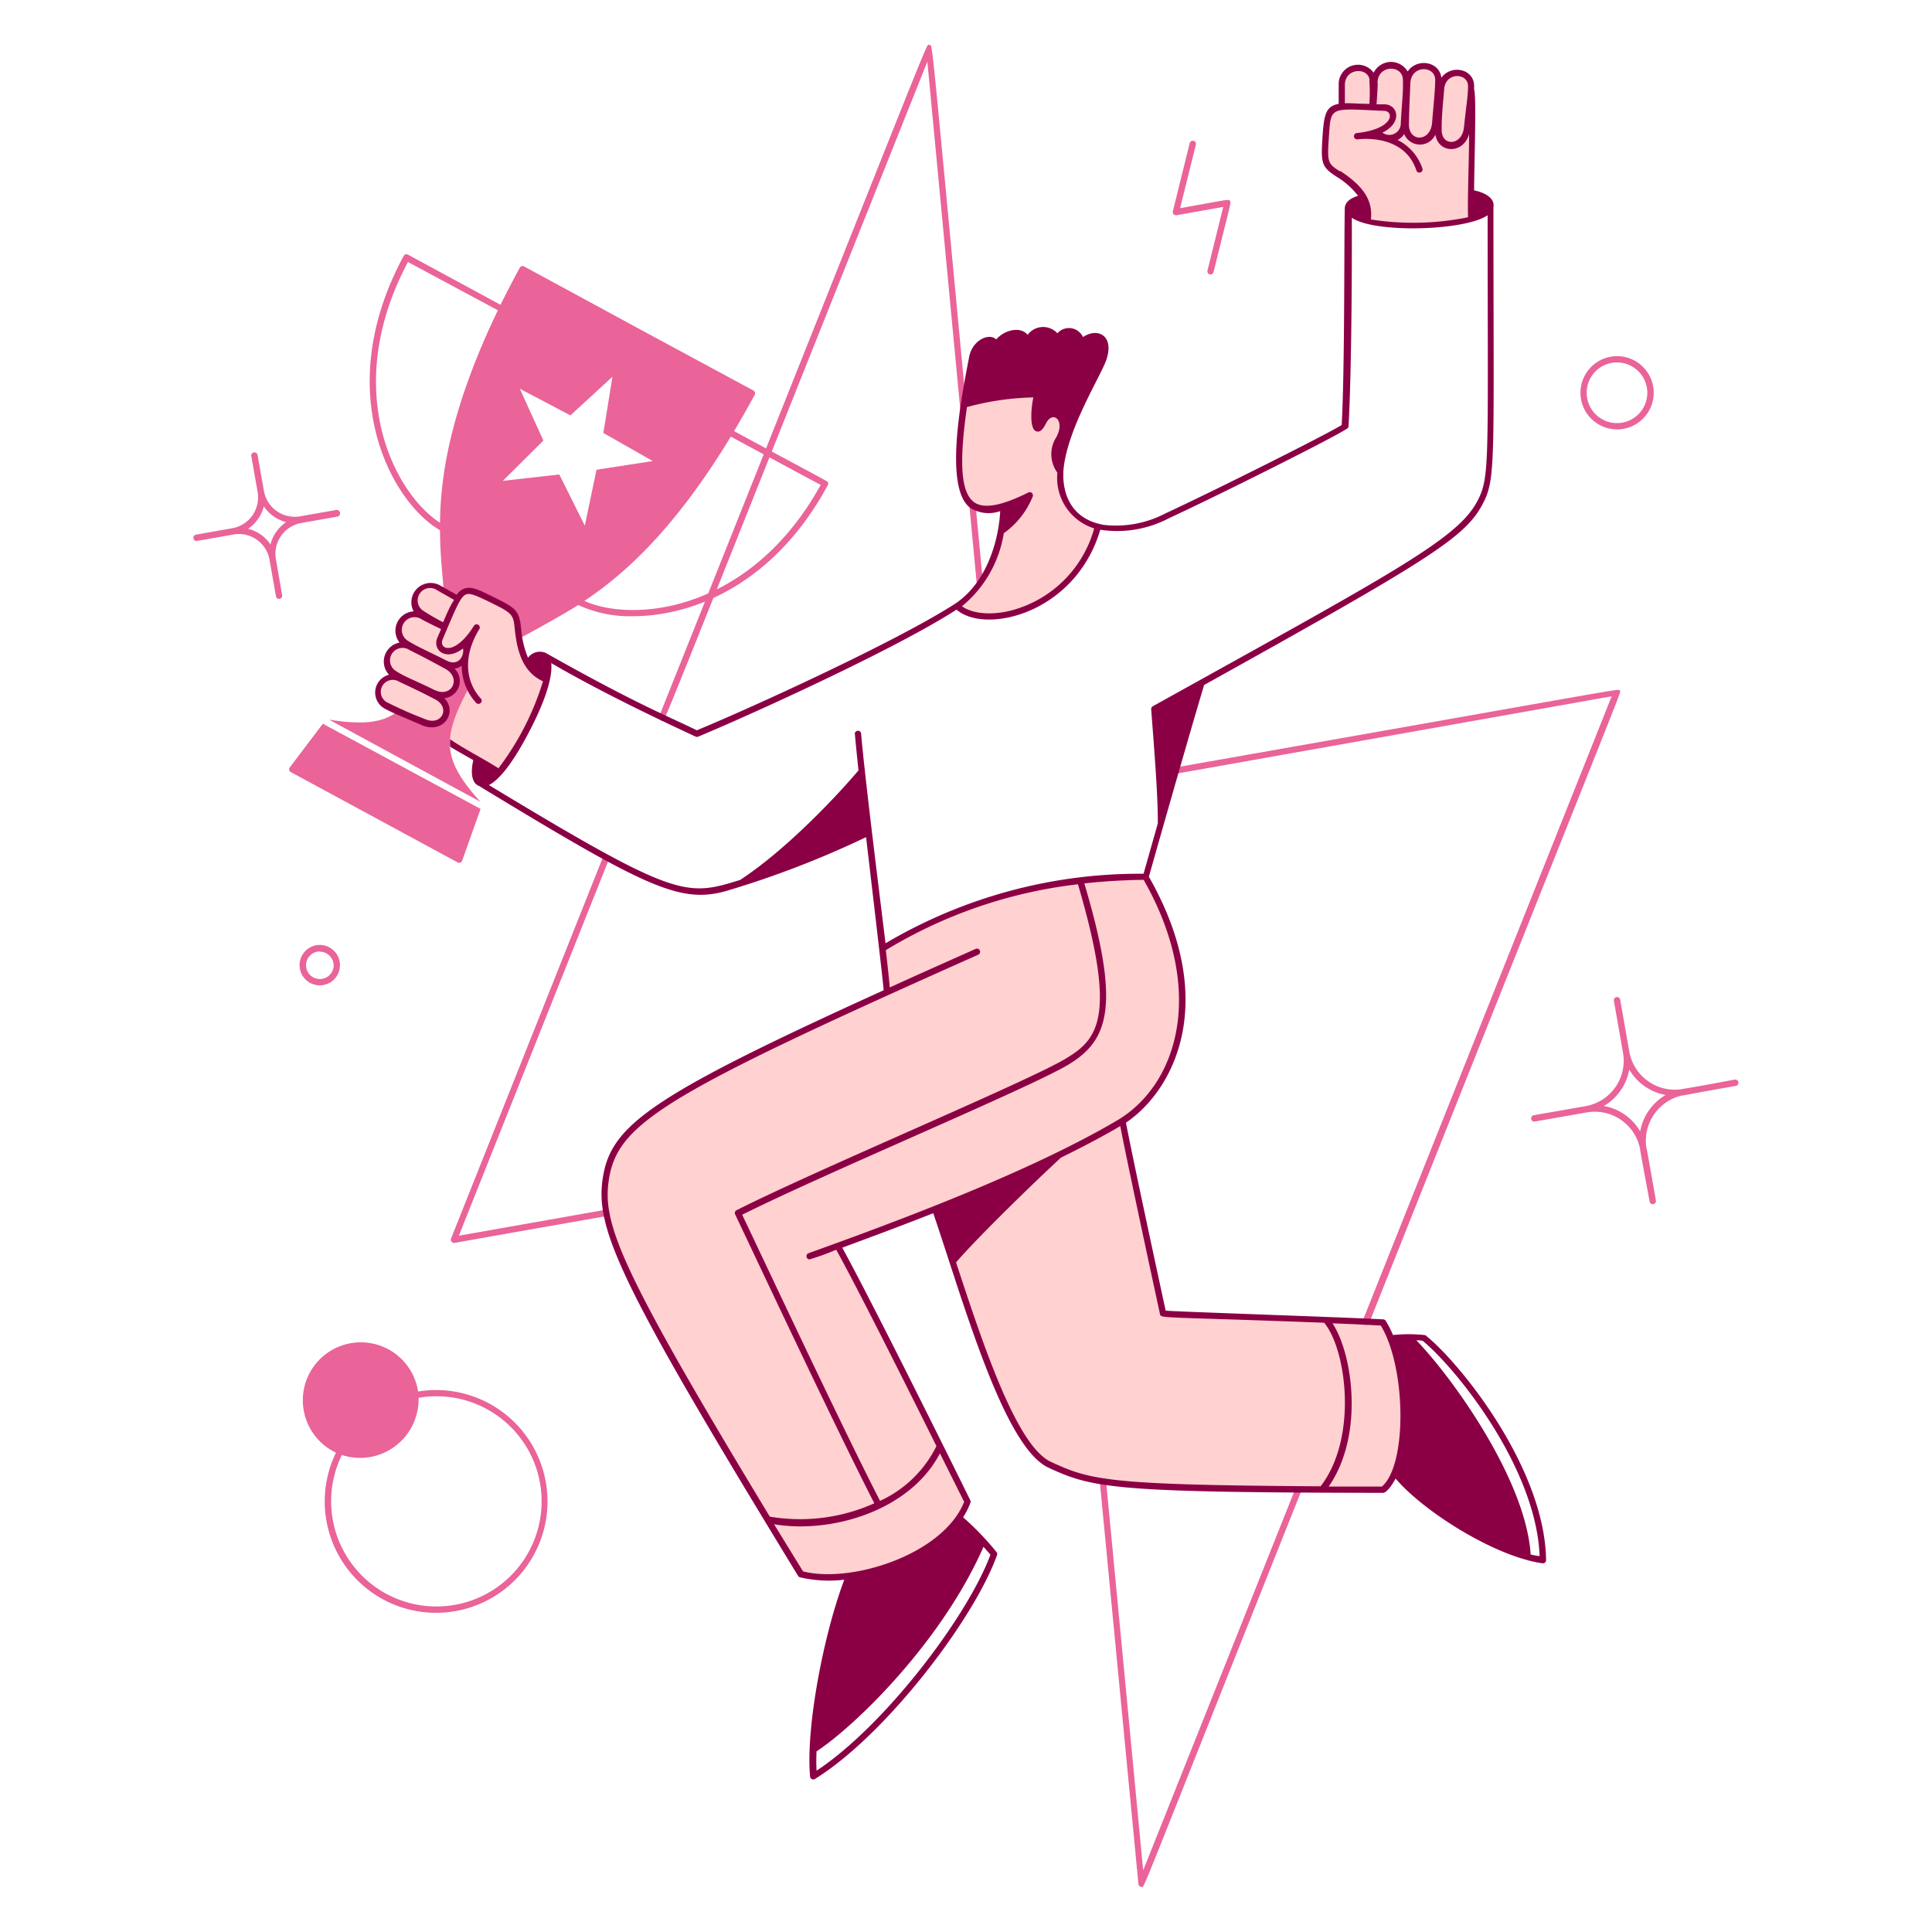
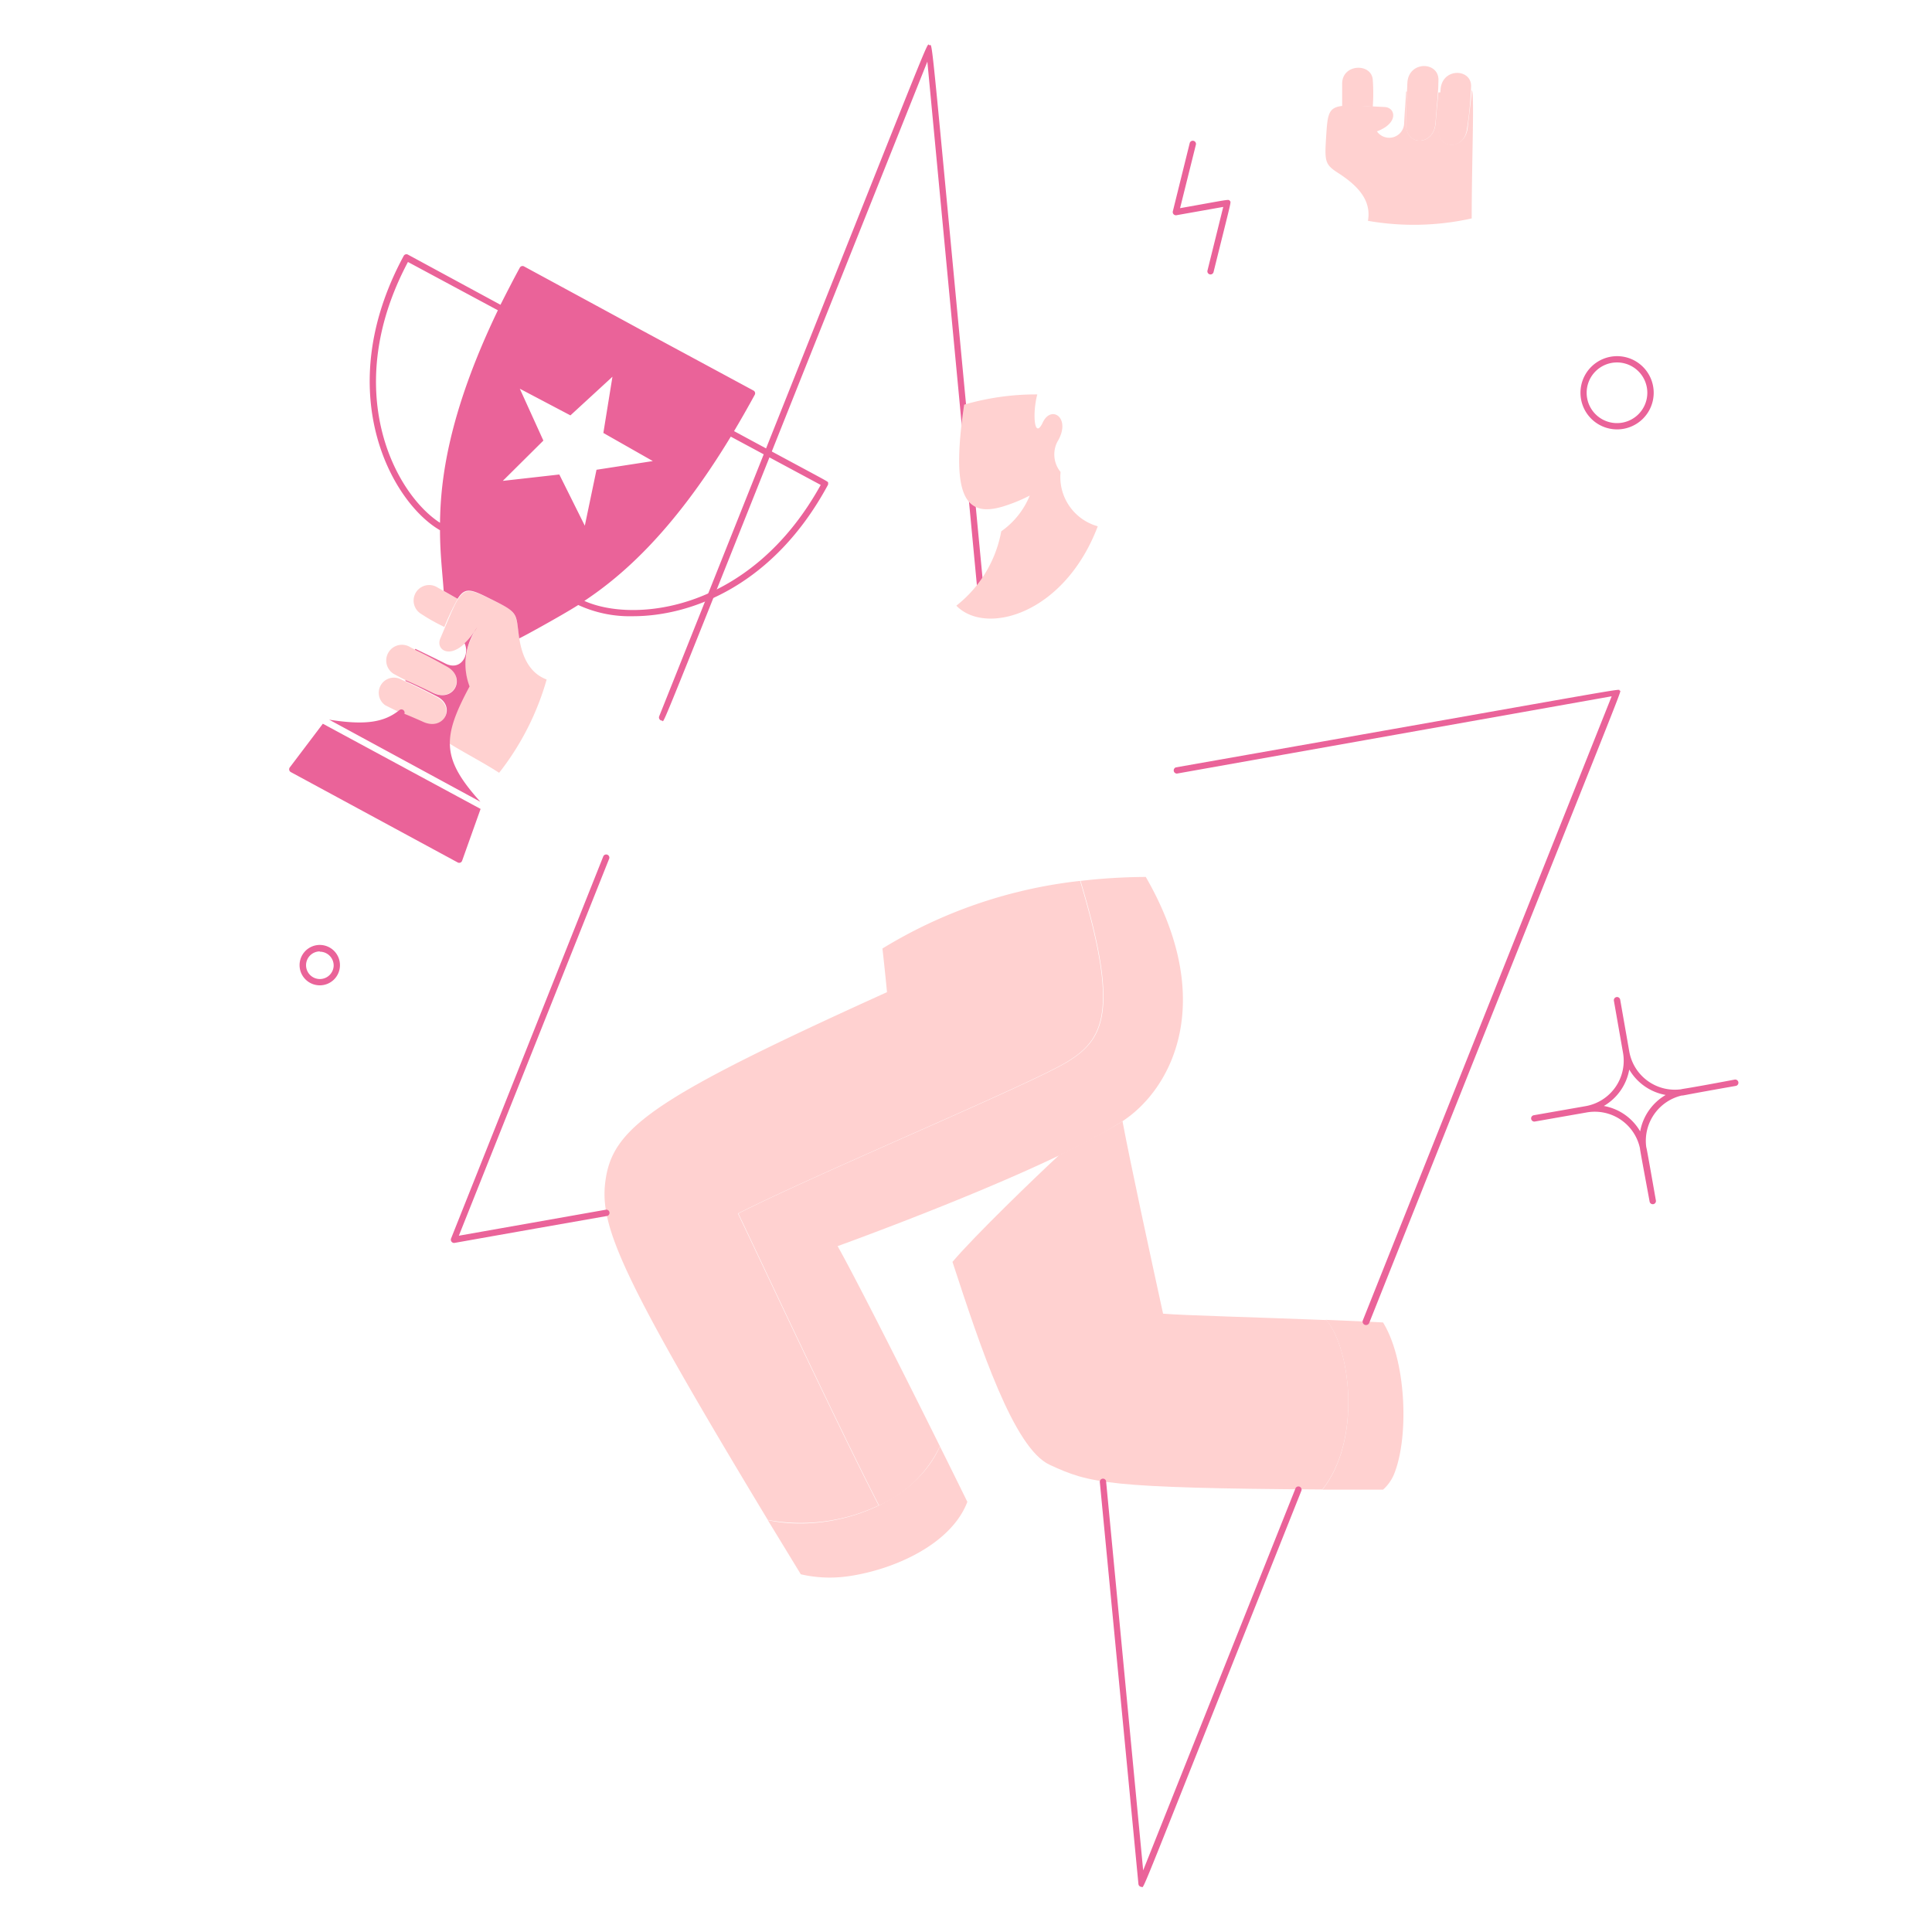
<svg xmlns="http://www.w3.org/2000/svg" viewBox="0 0 400 400" id="Success--Streamline-Free-Illustrations" height="400" width="400">
  <desc>
    Success Streamline Illustration: https://streamlinehq.com
  </desc>
  <g>
    <g>
      <path d="M107.42 131.5c0.5 4 2 7.8 5.76 9.18a56 56 0 0 1 -9.84 19.32c-3.54 -2.3 -7.62 -4.34 -10.88 -6.44 0.1 -3.46 1.7 -7.16 4.4 -12.16a13.44 13.44 0 0 1 2 -11.48 15.7 15.7 0 0 1 -2.64 3.3c-3.46 3.26 -6 1.08 -5.06 -1.02 4.48 -10.58 4.16 -11.22 10.18 -8.28 5.5 2.66 5.5 2.66 6.08 7.58Z" fill="#ffd1d0" stroke-width="1" />
      <path d="M137.08 149.2a0.66 0.66 0 0 1 -0.6 -0.9C195.7 0 191.64 9.24 192.42 9.36s-0.18 -7.12 11.28 113.22a0.66 0.66 0 0 1 -1.3 0.12L192 12.76C133.72 158.7 137.74 149.2 137.08 149.2Z" fill="#ea6399" stroke-width="1" />
      <path d="M288.76 304.86a8.76 8.76 0 0 1 -2.42 3.56l-12.56 0c8.26 -10.36 5.76 -29.54 0.76 -35.16 0 0 8.3 0.34 11.8 0.54 4.76 7.68 5.4 23.26 2.42 31.06Z" fill="#ffd1d0" stroke-width="1" />
      <path d="M274.54 273.22c5 5.62 7.5 24.8 -0.76 35.16 -44.56 -0.28 -48.18 -1.28 -56.48 -5.12 -7.4 -3.44 -14.26 -24.16 -20.1 -42 4.5 -5.34 17.44 -17.82 22.1 -22.12 3.28 -1.58 10.68 -5.4 13.1 -7.02 1.62 8.66 5.74 27.68 8.4 39.86 4 0.36 19.8 0.76 33.72 1.32Z" fill="#ffd1d0" stroke-width="1" />
      <path d="M200.28 310.94c-3.34 8.78 -15.12 14 -24.48 15.38a26.7 26.7 0 0 1 -10 -0.38l-6.84 -11.22c12.62 2.78 30.14 -2.84 35.64 -15.26 1.88 3.76 3.78 7.62 5.68 11.48Z" fill="#ffd1d0" stroke-width="1" />
      <path d="M173.42 258c3.16 5.6 11.84 22.62 21.18 41.44a25.24 25.24 0 0 1 -12.6 12.24c-8.3 -16.1 -25.46 -52.78 -29.14 -60.44 17.16 -8.68 60.86 -26.84 68.36 -31.52s10.5 -10.66 2.5 -37.34a122 122 0 0 1 13.5 -0.82c14.78 25.64 5.48 43.78 -4.74 50.52 -13 8.5 -44.48 20.6 -59.06 25.92Z" fill="#ffd1d0" stroke-width="1" />
      <path d="M183.64 205.42c-0.18 -2 -0.52 -5.28 -0.94 -9.04a99.18 99.18 0 0 1 40.92 -14c8 26.68 5 32.68 -2.5 37.34s-51.12 22.84 -68.34 31.52c3.68 7.66 20.84 44.34 29.14 60.44a37.66 37.66 0 0 1 -22.96 3c-31.38 -52 -35.08 -61.42 -33.5 -70.94 1.78 -10.6 10.88 -16.9 58.18 -38.32Z" fill="#ffd1d0" stroke-width="1" />
      <path d="M94.76 124a50.92 50.92 0 0 0 -2.76 5.8 38.56 38.56 0 0 1 -5.08 -2.88 3.22 3.22 0 0 1 3.68 -5.28Z" fill="#ffd1d0" stroke-width="1" />
-       <path d="M96.18 133.18c1.1 2.3 -0.72 5.86 -4 4.18a85.28 85.28 0 0 1 -8.18 -4.24 3.3 3.3 0 0 1 3.64 -5.48c1.52 0.84 2.9 1.46 4.46 2.3 0 0 -0.6 1.4 -0.92 2.2 -0.9 2.1 1.58 4.28 5.04 1.02Z" fill="#ffd1d0" stroke-width="1" />
      <path d="M81.48 139.5a3.254 3.254 0 0 1 3.48 -5.5c2.94 1.5 4.72 2.4 7.6 4 4 2.28 1.38 7.44 -2.92 5.4a77.62 77.62 0 0 1 -8.16 -3.9Z" fill="#ffd1d0" stroke-width="1" />
      <path d="M79.74 146a3.14 3.14 0 0 1 3.24 -5.36c2.74 1.3 4.6 2.16 7.42 3.68 4 2.12 1.5 7.14 -2.72 5.28a85.66 85.66 0 0 1 -7.94 -3.6Z" fill="#ffd1d0" stroke-width="1" />
      <path d="M284.22 16.56a39.4 39.4 0 0 1 0 5.54 48 48 0 0 0 -6.34 -0.12l0 -4.5c-0.14 -4.34 6.12 -4.52 6.34 -0.92Z" fill="#ffd1d0" stroke-width="1" />
-       <path d="M291.12 16.2c0.14 2.34 -0.16 4.44 -0.4 9.2a3.08 3.08 0 0 1 -5.62 1.82c4.52 -1.72 3.88 -4.88 1.62 -5l-2.34 -0.12c0 -1.78 0.18 -3.3 0.22 -5 0.1 -4.64 6.28 -4.72 6.52 -0.9Z" fill="#ffd1d0" stroke-width="1" />
      <path d="M297.82 16.42c0 2.44 -0.26 4.24 -0.62 9.04s-6.14 4.88 -6.12 0.28c0 -2 0.14 -4.84 0.3 -8.56 0.2 -4.54 6.32 -4.54 6.44 -0.76Z" fill="#ffd1d0" stroke-width="1" />
      <path d="M304.58 17.82a72.44 72.44 0 0 1 -0.84 8.74c-0.5 4.62 -6 4.62 -6 0.14 0.1 -3.02 0.3 -5.22 0.52 -8.28 0.42 -4.42 6.32 -4.24 6.32 -0.6Z" fill="#ffd1d0" stroke-width="1" />
      <path d="M285.08 27.2a3.1 3.1 0 0 0 5.64 -1.8c0.14 -2.76 0.32 -4.76 0.4 -6.44 0.4 0 0 -0.52 0 6.78 0 4.62 5.74 4.48 6.12 -0.28 0.2 -2.72 0.42 -4.68 0.56 -6.32l0.52 0c-0.18 2.32 -0.36 4.52 -0.46 7.5 -0.16 4.46 5.4 4.46 6 -0.14 0.38 -3.62 0.76 -5.84 0.84 -7.8 0.62 0 0 14.24 0 26.52a54.98 54.98 0 0 1 -21.48 0.5c0.78 -4.4 -2.34 -7.42 -6.1 -9.86 -2.94 -1.88 -2.88 -2.46 -2.52 -8.14 0.44 -6.68 0.76 -6.1 12.14 -5.56 2.22 0.16 2.86 3.34 -1.66 5.04Z" fill="#ffd1d0" stroke-width="1" />
      <path d="M227.28 108.96c-6.9 18.22 -23.18 22.72 -29.28 16.44a25.38 25.38 0 0 0 9.3 -15.4 16.74 16.74 0 0 0 5.9 -7.4 33.32 33.32 0 0 1 -5.4 2.22c-8.32 2.58 -10.9 -2.7 -8.18 -21.04a53.14 53.14 0 0 1 15.14 -2.12c-1.06 4 -0.62 9.54 1.14 5.8s6 -0.9 3.02 4a5.74 5.74 0 0 0 0.66 6.26 10.58 10.58 0 0 0 7.7 11.24Z" fill="#ffd1d0" stroke-width="1" />
      <path d="m282.18 273.32 51.5 -129.16 -90 16a0.66 0.66 0 0 1 -0.24 -1.28c97.86 -17.24 91.52 -16.32 91.88 -15.88s3.76 -8.8 -51.84 130.9a0.712 0.712 0 1 1 -1.3 -0.58Z" fill="#ea6399" stroke-width="1" />
      <path d="M236.34 390.66a0.66 0.66 0 0 1 -0.64 -0.6l-8 -83.28a0.66 0.66 0 0 1 1.3 -0.14l7.68 80.6 31.56 -79.14a0.66 0.66 0 0 1 1.22 0.48C234.62 396 237 390.66 236.34 390.66Z" fill="#ea6399" stroke-width="1" />
      <path d="M94 257.34a0.68 0.68 0 0 1 -0.62 -0.9l31.54 -79.18a0.66 0.66 0 0 1 1.22 0.48L95 255.84l30.42 -5.38a0.661 0.661 0 0 1 0.24 1.3c-31.78 5.58 -31.5 5.58 -31.66 5.58Z" fill="#ea6399" stroke-width="1" />
      <path d="M171.44 100c0 -0.38 1.44 0.56 -19.46 -10.74 1.4 -2.36 2.84 -4.88 4.28 -7.52a0.64 0.64 0 0 0 -0.26 -0.88c-43.14 -23.28 -4.32 -2.3 -47.5 -25.7a0.64 0.64 0 0 0 -0.88 0.26c-1.44 2.64 -2.76 5.22 -4 7.68L84.46 52.72a0.64 0.64 0 0 0 -0.88 0.26c-15.2 28.12 -2.52 51.02 7.52 56.8 0 4.8 0.5 8.84 0.76 12.56l2.88 1.64c1.5 -2.44 2.78 -2 6.5 -0.14 6.34 3.12 5.5 2.92 6.26 8.32 0.2 0 8.9 -4.78 12.22 -6.9a25.46 25.46 0 0 0 11.3 2.32c12.34 0 29.24 -6.56 40.36 -27.12a0.56 0.56 0 0 0 0.06 -0.46Zm-80.34 8.24c-9.46 -6.12 -20.66 -27.6 -6.64 -54l18.62 10c-10.34 21.5 -11.88 35.3 -11.98 44Zm24.7 -10 -11.7 1.32 8.4 -8.34 -4.88 -10.74L118.1 86l8.7 -8 -1.88 11.64 10.24 5.82 -11.66 1.8 -2.42 11.58Zm5.2 26.16c7.26 -4.84 18 -13.7 30.3 -34l18.62 10c-14.52 26.24 -38.62 28.62 -48.92 24.02Z" fill="#ea6399" stroke-width="1" />
-       <path d="M86.56 288.1a12 12 0 1 0 -17 12.66 23.06 23.06 0 1 0 17 -12.66Zm3.72 44.5a21.78 21.78 0 0 1 -19.5 -31.36 12.12 12.12 0 0 0 15.88 -11.84 21.76 21.76 0 1 1 3.62 43.2Z" fill="#ea6399" stroke-width="1" />
-       <path d="m69.62 105.58 -7.48 1.32a6.48 6.48 0 0 1 -7.5 -5.26l-1.32 -7.46a0.66 0.66 0 0 0 -1.3 0.22l1.32 7.46a6.48 6.48 0 0 1 -5.34 7.52l-7.46 1.32a0.66 0.66 0 0 0 0.2 1.3l7.5 -1.32a6.44 6.44 0 0 1 7.58 5.32l1.32 7.48a0.65 0.65 0 0 0 1.28 -0.22l-1.3 -7.48a6.48 6.48 0 0 1 5.26 -7.5l7.46 -1.32a0.699 0.699 0 0 0 -0.22 -1.38ZM56 112.74a7.82 7.82 0 0 0 -4.64 -3.26 8 8 0 0 0 3.26 -4.64 8 8 0 0 0 4.64 3.26 7.82 7.82 0 0 0 -3.26 4.64Z" fill="#ea6399" stroke-width="1" />
      <path d="M359.14 223.52c-10.58 2 -10.7 1.88 -11.06 2a9.58 9.58 0 0 1 -10.76 -7.84l-1.88 -10.72a0.661 0.661 0 0 0 -1.3 0.24l1.88 10.72a9.54 9.54 0 0 1 -7.76 11.1l-10.72 1.88a0.661 0.661 0 0 0 0.24 1.3l10.72 -1.88a9.56 9.56 0 0 1 11.04 7.44c0 0.28 0.48 2.82 2 11.04a0.66 0.66 0 0 0 1.3 -0.22c-1.46 -8.3 -1.9 -10.78 -2 -11.08a9.64 9.64 0 0 1 7.32 -10.68c0.48 0 -0.16 0 11.24 -2a0.663 0.663 0 0 0 -0.26 -1.3Zm-19.56 10.72a10.92 10.92 0 0 0 -7.52 -5.26 10.94 10.94 0 0 0 5.26 -7.54 10.94 10.94 0 0 0 7.54 5.26 11.02 11.02 0 0 0 -5.28 7.54Z" fill="#ea6399" stroke-width="1" />
      <path d="M334.78 88.9a7.58 7.58 0 1 1 7.6 -7.58 7.58 7.58 0 0 1 -7.6 7.58Zm0 -13.86a6.28 6.28 0 1 0 6.28 6.28 6.28 6.28 0 0 0 -6.28 -6.28Z" fill="#ea6399" stroke-width="1" />
      <path d="M66.2 204a4.18 4.18 0 1 1 4.18 -4 4.16 4.16 0 0 1 -4.18 4Zm0 -7.02a2.86 2.86 0 1 0 2.88 3.02 2.86 2.86 0 0 0 -2.88 -2.96Z" fill="#ea6399" stroke-width="1" />
      <path d="m250 56 3.26 -13.16 -9.7 1.72a0.66 0.66 0 0 1 -0.74 -0.8l3.5 -14.14a0.66 0.66 0 0 1 1.28 0.32l-3.28 13.16c10.46 -1.86 10 -1.88 10.3 -1.52s0.44 -0.64 -3.36 14.72A0.648 0.648 0 1 1 250 56Z" fill="#ea6399" stroke-width="1" />
      <path d="M97.22 142.12a13.1 13.1 0 0 1 1.58 -12.24 15.48 15.48 0 0 1 -2.62 3.3c1.12 2.3 -0.72 5.86 -4 4.18 -2.18 -1.1 -6.18 -3.02 -6.18 -3.02 -0.22 0.4 -0.5 -0.28 6.6 3.72 4 2.28 1.38 7.44 -2.92 5.4 -2.4 -1.16 -4.22 -2 -5.7 -2.64 -0.16 0.36 -0.48 -0.3 6.5 3.38 4 2 1.52 7.14 -2.76 5.3 -1.56 -0.7 -2.88 -1.26 -4 -1.72a0.66 0.66 0 0 0 -1 -0.78c-3.24 2.62 -7.18 3.16 -14.58 2l31.32 17c-8.14 -9.02 -7.9 -13.34 -2.24 -23.88Z" fill="#ea6399" stroke-width="1" />
      <path d="M66.84 149.84 60 158.88a0.66 0.66 0 0 0 0.22 0.98l34.54 18.7a0.64 0.64 0 0 0 0.92 -0.36l3.82 -10.72Z" fill="#ea6399" stroke-width="1" />
-       <path d="M295.24 276.54a0.48 0.48 0 0 0 -0.34 -0.14 32 32 0 0 0 -6.5 0 21.26 21.26 0 0 0 -1.5 -2.94 0.64 0.64 0 0 0 -0.52 -0.3c-7.56 -0.42 -42 -1.56 -45.04 -1.8 0 0 -6.7 -30.88 -8.22 -38.92 10.24 -6.96 19.28 -25.44 4.74 -50.92 3.78 -13.36 8.8 -30.92 11.44 -39.7 46 -25.6 53.88 -30.4 57.58 -37.3 2.9 -5.42 2.32 -8.12 2.32 -61.68 0.34 -1.9 -2 -3.04 -4 -3.42 0 -4.46 0.52 -19.68 0 -20.88l0 -0.72c0 -3.64 -4.8 -4.52 -6.78 -1.72 -0.42 -3.46 -5.1 -4.1 -6.98 -1.3a4 4 0 0 0 -7.04 0.26 4 4 0 0 0 -7.24 2.44l0 4c-2.54 0.48 -3.02 2 -3.32 6.38 -0.36 5.7 -0.42 6.58 2.82 8.66a16.56 16.56 0 0 1 4.52 4c-1.02 0.3 -2.74 1.04 -2.76 2.62 -0.16 9.28 0 33.26 -0.64 44.84 -3.9 2.36 -26.6 13.7 -36.46 18.28a22.18 22.18 0 0 1 -12.74 2.4c-9.48 -1.64 -8.36 -10.9 -8.42 -11.1 0.54 -7.74 6.58 -17.82 8.46 -22 2.62 -5.8 -1.1 -8 -4.4 -5.8a3.2 3.2 0 0 0 -5.3 -0.78 4 4 0 0 0 -6.16 0.32c-1.46 -1.82 -4.84 -1.02 -6.5 0.96 -1.48 -1.44 -4.92 0.12 -5.6 3.58 -1.48 7.72 -5.38 27.02 0.18 31.26a7.14 7.14 0 0 0 6.24 0.7c-0.26 5.38 -2.44 14.64 -9.4 19.22 -12.62 8.1 -43.42 22.06 -53.42 26.16 -5.24 -2.62 -12 -5.14 -31.24 -16a3.04 3.04 0 0 0 -3.7 0.98 19.38 19.38 0 0 1 -1.42 -6c-0.4 -4 -1.18 -4.34 -6.36 -6.88 -2.9 -1.42 -5.14 -2.66 -7 -0.16l-3.54 -2a4 4 0 0 0 -5.36 5.44 4 4 0 0 0 -2.92 6.46 4 4 0 0 0 -2.18 6.66 3.8 3.8 0 0 0 -1.12 6.88c2 1.12 4 1.84 8 3.6 4.58 1.82 7.32 -2.86 4.58 -5.62a3.58 3.58 0 0 0 2.1 -6.14 3.22 3.22 0 0 0 1.5 -0.58 11.34 11.34 0 0 0 3.02 7.72 0.66 0.66 0 0 0 0.96 -0.9c-3.12 -3.38 -3.88 -8.68 -0.3 -14.48a0.66 0.66 0 0 0 -1.1 -0.7l-0.1 0.16c-4 6.32 -7.3 4.78 -6.44 2.74 2.86 -6.74 3.7 -8.88 4.88 -9.32 0.82 -0.3 2 0.22 4.52 1.42 5.02 2.48 5.22 2.56 5.54 5.78 0.48 4.64 1.66 8.86 5.84 10.8a57.5 57.5 0 0 1 -9.22 18c-3.46 -2.2 -7.12 -4 -10 -6a10 10 0 0 0 0 1.54c1.48 0.9 3.12 1.82 4.8 2.78 -0.56 2.26 -0.44 4.74 1.14 5.32 34.72 21.12 41.62 24.42 51.18 21.78a197.64 197.64 0 0 0 29 -11.16c0 0.22 3.14 26.5 3.64 31.7 -48 21.8 -56.34 27.86 -58.12 38.62s3.4 22 40.4 82.64a0.6 0.6 0 0 0 0.38 0.28 26.2 26.2 0 0 0 9.18 0.5c-4.28 11.34 -8 30.6 -7.08 40.76a0.66 0.66 0 0 0 1 0.5c14.62 -9.04 32.94 -33.04 37.7 -46.34a0.66 0.66 0 0 0 -0.12 -0.66 58 58 0 0 0 -6.9 -7.18 15.4 15.4 0 0 0 1.5 -2.98 0.66 0.66 0 0 0 0 -0.52c-5.56 -11.3 -20.64 -41.62 -26.52 -52.32 6 -2.22 12.46 -4.62 18.84 -7.14 6.3 18.48 14.56 48.36 23.84 52.68s13.88 5.14 69.3 5.22c0.78 0 2.1 -2 2.58 -2.96 6 7.02 20.78 16.22 30.42 17.54a0.64 0.64 0 0 0 0.74 -0.66c-0.26 -19 -17.64 -40.62 -24.86 -46.46ZM88 148.88a82.72 82.72 0 0 1 -8 -3.54 2.48 2.48 0 0 1 2.64 -4.2c2.8 1.32 4.74 2.22 7.42 3.64 3.3 1.68 1.4 5.62 -2.06 4.1Zm2 -6c-4 -2 -6.18 -2.72 -8.1 -4a2.585 2.585 0 0 1 2.84 -4.32 197 197 0 0 1 7.6 4c3.22 1.92 1.14 6 -2.34 4.3Zm5.88 -8.56c0.22 1.82 -1.18 3.6 -3.4 2.46 -3.36 -1.7 -6.22 -2.94 -8.14 -4.18a2.64 2.64 0 0 1 2.98 -4.36c1.34 0.72 2.54 1.3 4 2l-0.7 1.64c-1.26 2.62 1.62 5.14 5.18 2.42Zm-4 -5.42a44.86 44.86 0 0 1 -4.36 -2.52 2.567 2.567 0 0 1 2.98 -4.18l3.52 2c-0.76 1.1 -1.42 2.62 -2.3 4.68Zm206.6 -102.18c0 -3.04 0.28 -5.2 0.52 -8.26 0.28 -3.6 4.92 -3.42 4.94 -0.64 0 1.84 -0.28 3.38 -0.86 8.66 -0.42 3.72 -4.74 3.92 -4.6 0.24ZM292 17.2c0.18 -3.74 5.04 -3.66 5.14 -0.76 0 2.22 -0.3 4.68 -0.64 8.96 -0.3 4 -4.82 4.1 -4.8 0.34 0.04 -3.08 0.18 -5.28 0.3 -8.54Zm-6.8 0c0 -3.8 5.06 -3.82 5.24 -0.86 0.14 2.24 -0.18 4.74 -0.42 9.12a2.38 2.38 0 0 1 -3.8 2c4.12 -2 3.32 -5.72 0.48 -5.86l-1.7 0c0.1 -1.6 0.22 -2.96 0.24 -4.5Zm-1.68 -0.5a38.44 38.44 0 0 1 0 4.8c-2.14 0 -3.8 -0.18 -5.08 -0.12l0 -3.8c0.02 -3.58 4.86 -3.7 5.12 -0.98Zm-6.14 18.76c-2.6 -1.68 -2.6 -1.88 -2.22 -7.56 0.4 -6 0.4 -5.42 11.48 -4.94 2 0.1 2 3.76 -5.82 4.6a0.66 0.66 0 0 0 0.14 1.3c0.2 0 9.74 -1.44 12.32 6.52a0.66 0.66 0 0 0 1.24 -0.4 10.2 10.2 0 0 0 -5.16 -6 3.38 3.38 0 0 0 1.36 -1.24 3.52 3.52 0 0 0 6.46 0.14c0.66 4 5.86 4 6.98 -0.14 0 5.72 -0.34 12.34 -0.22 17.24a56.88 56.88 0 0 1 -20.1 0.46c0.28 -3.1 -0.54 -6.3 -6.42 -10.08Zm-69.56 74.94a17.2 17.2 0 0 0 6 -7.62 0.66 0.66 0 0 0 -0.9 -0.82c-3.08 1.52 -8.56 4 -11.26 2s-3.14 -8 -1.46 -19.68a56.72 56.72 0 0 1 13.74 -2c-0.48 2.36 -0.82 6.5 0.6 7.02 1.04 0.36 1.68 -1.04 2 -1.58 1.4 -2.98 4.36 -0.6 1.86 3.3a6.5 6.5 0 0 0 0.52 6.84 10.94 10.94 0 0 0 7.62 11.54 24.2 24.2 0 0 1 -17.2 17c-4.14 1.04 -8 0.68 -10.18 -0.88a24.44 24.44 0 0 0 8.66 -15.12Zm-29.54 41.44a0.66 0.66 0 0 0 -1.3 0c0.18 2 0.44 4.66 0.76 7.66 -3.56 4.24 -14.32 16 -24.5 22.68 -11.24 3.5 -13.24 3.82 -52.02 -19.64 2.42 -1.22 5.5 -5.38 8.9 -12.14 1.68 -3.32 4.42 -9.4 4 -13.12 5.6 3.28 14.88 8.26 29.2 14.9 0.58 0.26 0.84 0.48 1.22 0.34 9.64 -4 40.4 -17.86 53.5 -26.3 6 5.2 24.64 0.8 29.76 -16.54a23.06 23.06 0 0 0 14.2 -2.38c10.44 -4.84 33.88 -16.56 36.9 -18.56a0.58 0.58 0 0 0 0.3 -0.5c0.62 -10.68 0.72 -32.64 0.68 -43.16 4.7 3.28 23.54 2.7 28.12 -0.52 0 51.52 0.52 54.24 -2.18 59.28 -4.16 7.8 -17.32 14.7 -67.14 42.38a0.68 0.68 0 0 0 -0.34 0.62c0.64 8.5 1.38 17.4 1.38 23.62l-2.96 10.44a103.32 103.32 0 0 0 -53.42 14.4c-1.68 -13.7 -4.32 -34.78 -5.06 -43.46Zm-52.16 92c2 -11.44 12 -17.48 76.46 -46.2a0.66 0.66 0 0 0 -0.54 -1.2c-6.46 2.88 -12.4 5.52 -17.82 8 -0.18 -2 -0.46 -4.6 -0.82 -7.72a98.54 98.54 0 0 1 39.78 -13.64c8 27.16 4.3 32 -2.38 36 -7.34 4.56 -51.36 22.92 -68.3 31.48a0.64 0.64 0 0 0 -0.3 0.86c3.5 7.32 20.4 43.4 28.82 59.82a37.52 37.52 0 0 1 -21.64 2.76c-31.62 -52.22 -34.8 -60.96 -33.26 -70.14Zm77.5 76.4 1.44 1.64c-4.78 12.9 -22 35.5 -36 44.72a38.48 38.48 0 0 1 0 -4c8.02 -5.28 25.88 -22.6 34.56 -42.34Zm-4 -9.3c-4.34 10.88 -23.28 16.94 -33.36 14.4l-6 -9.76c11.88 2 28.18 -2.8 34.34 -14.68Zm-32.22 -51.48a0.66 0.66 0 0 0 0.22 1.28 49 49 0 0 0 5.5 -2c3.36 6 11.76 22.56 20.76 40.66a24.28 24.28 0 0 1 -11.68 11.34c-8.22 -16 -24.44 -50.66 -28.54 -59.24 17.46 -8.74 60.36 -26.6 67.84 -31.26 8 -5 10.54 -12 3 -37.34 4 -0.44 8 -0.68 12.28 -0.74 13.14 23.1 6.92 42.54 -5.54 49.84 -17.82 10.48 -44.28 20.44 -63.84 27.46Zm50.18 43.2c-7.1 -3.28 -14 -24.12 -19.64 -41.3 4.64 -5.4 17.2 -17.56 21.74 -21.7 5.16 -2.52 9.58 -4.92 12.26 -6.52 1.56 8.22 8.22 38.92 8.22 38.92 0.22 0.96 -0.14 0.5 34 1.8 4.6 5.54 7.02 23.78 -0.74 33.86 -44 -0.26 -47.6 -1.24 -55.84 -5.06Zm68.52 5.12 -11.02 0c7.34 -10.48 5.06 -27.34 0.8 -33.8 3.6 0.14 7.04 0.3 10 0.46 5.26 8.66 5.5 28.86 0.22 33.34Zm30.8 14c-1.02 -15.6 -16.46 -36.88 -23.66 -44.28 0.44 0 0.9 0 1.34 0.12 7.04 5.82 23.5 26.36 24.18 44.56a17.28 17.28 0 0 1 -1.86 -0.34Z" fill="#8b0045" stroke-width="1" />
    </g>
  </g>
</svg>